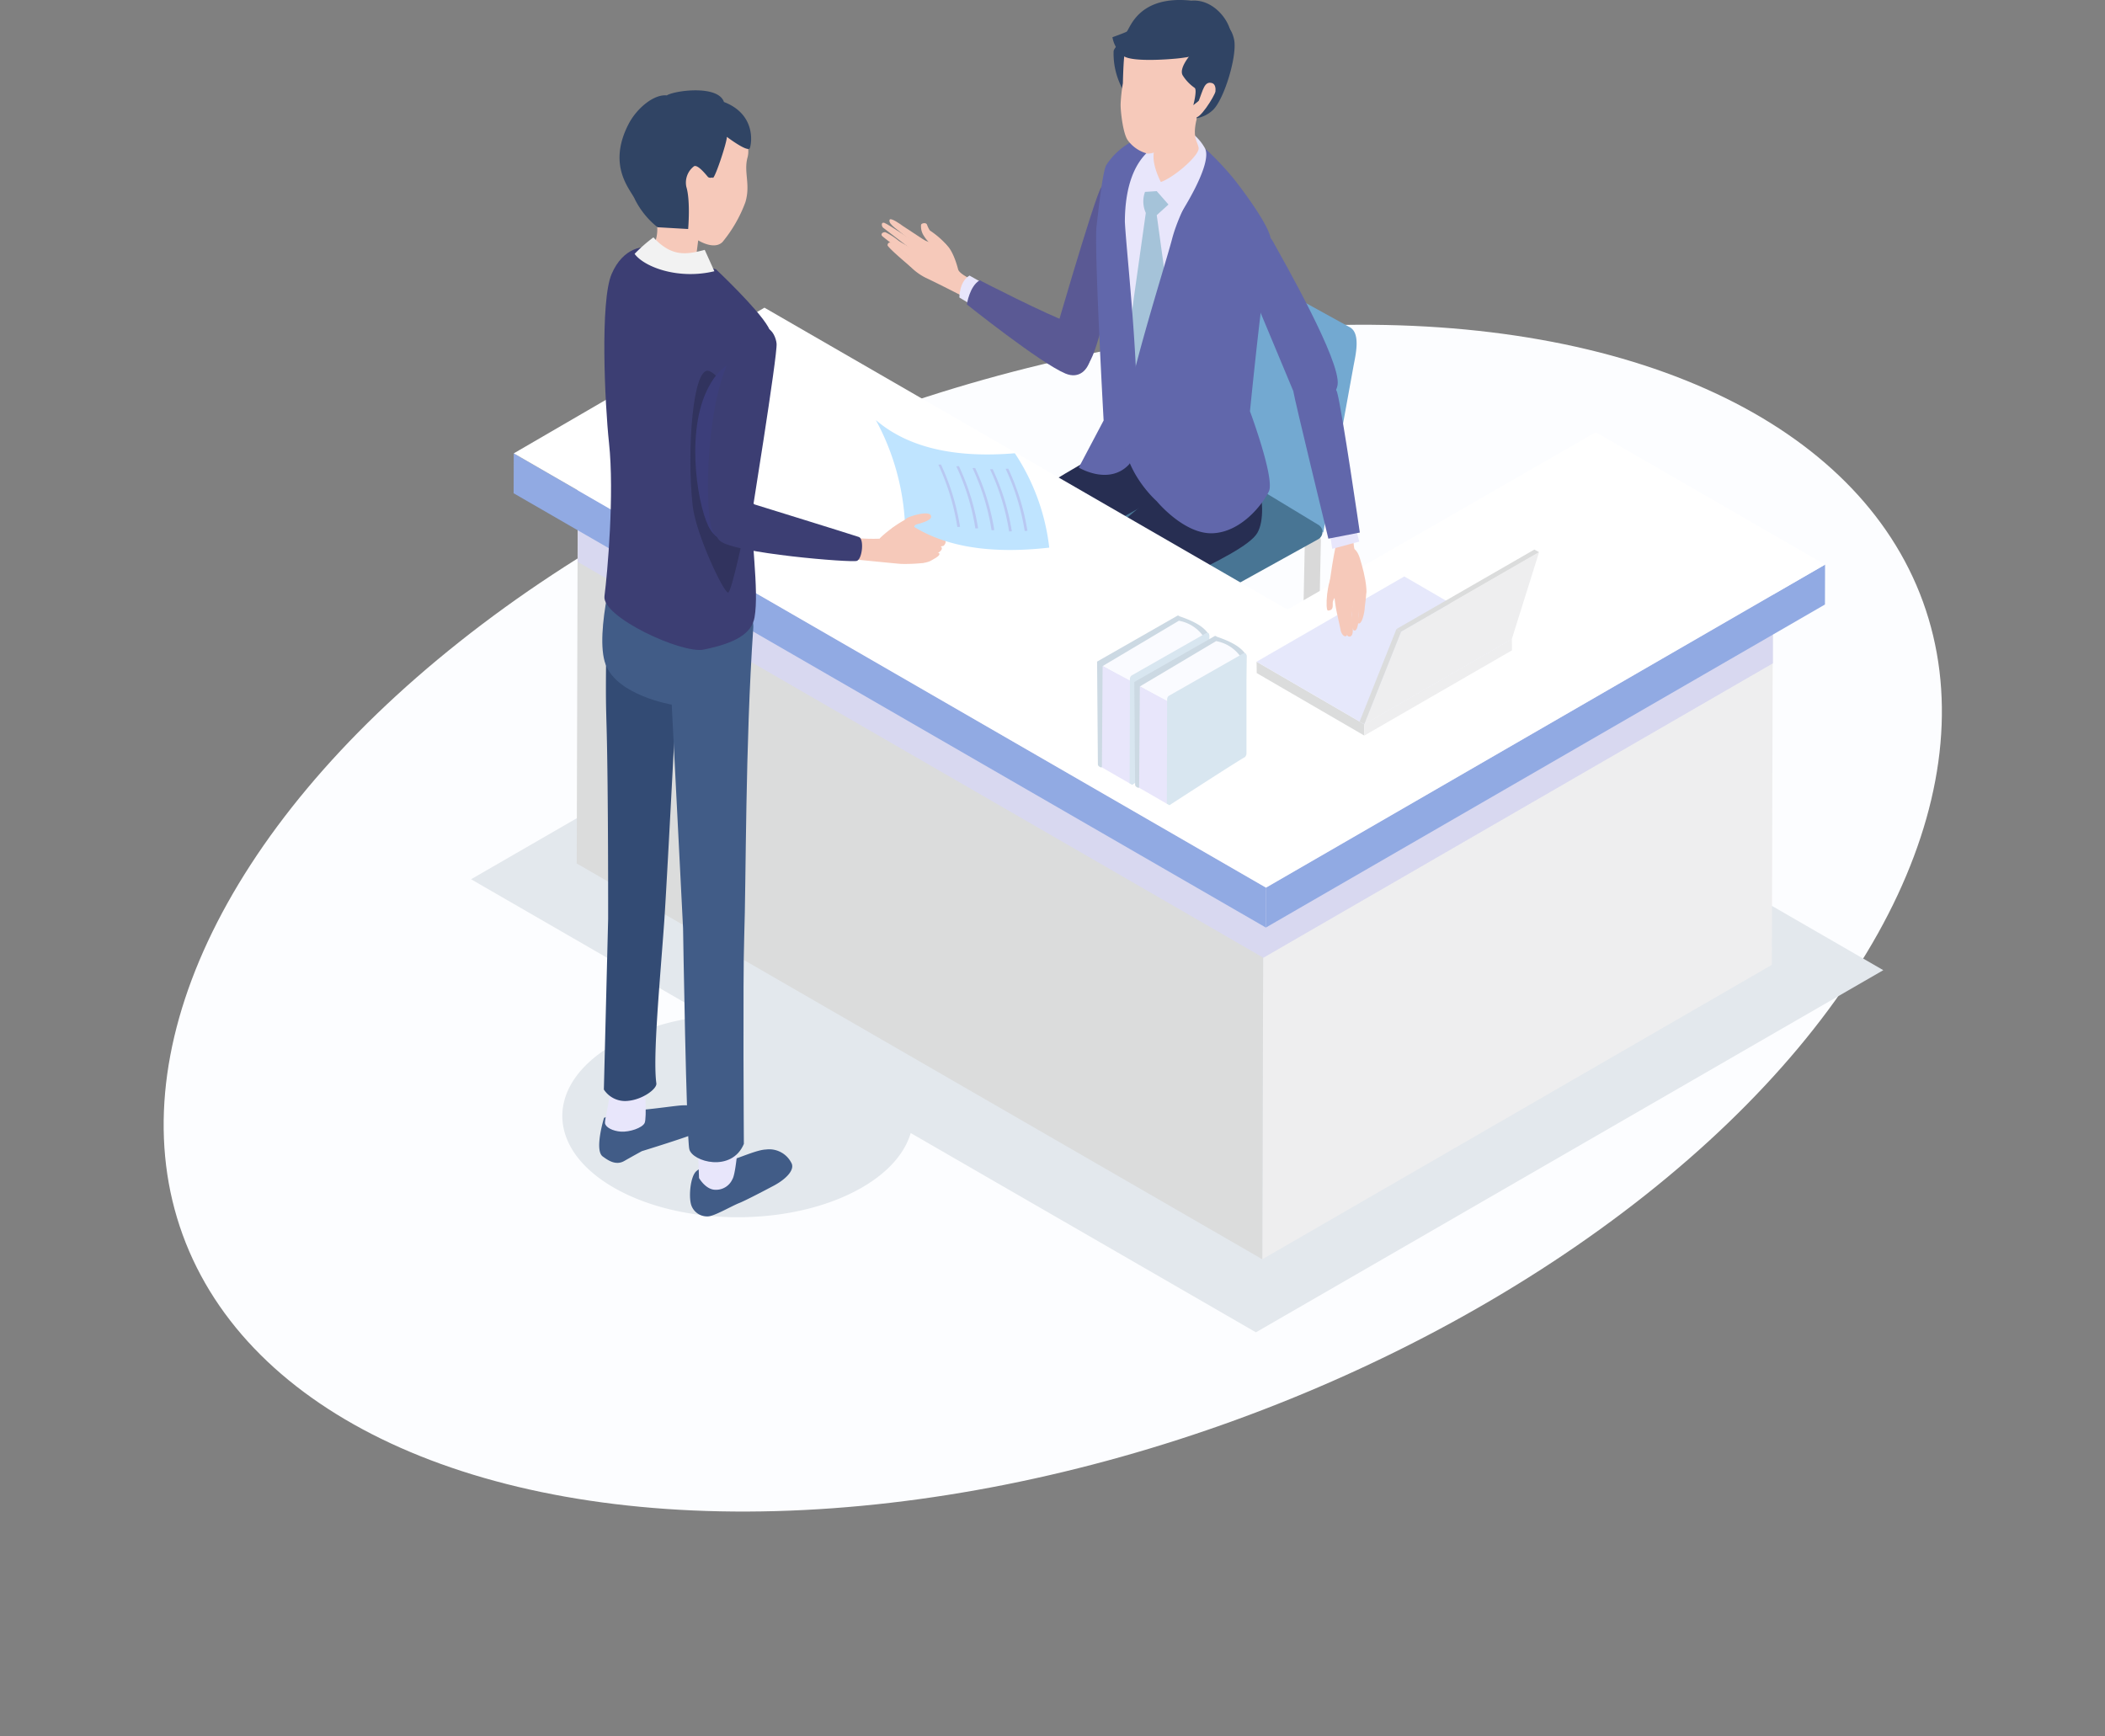
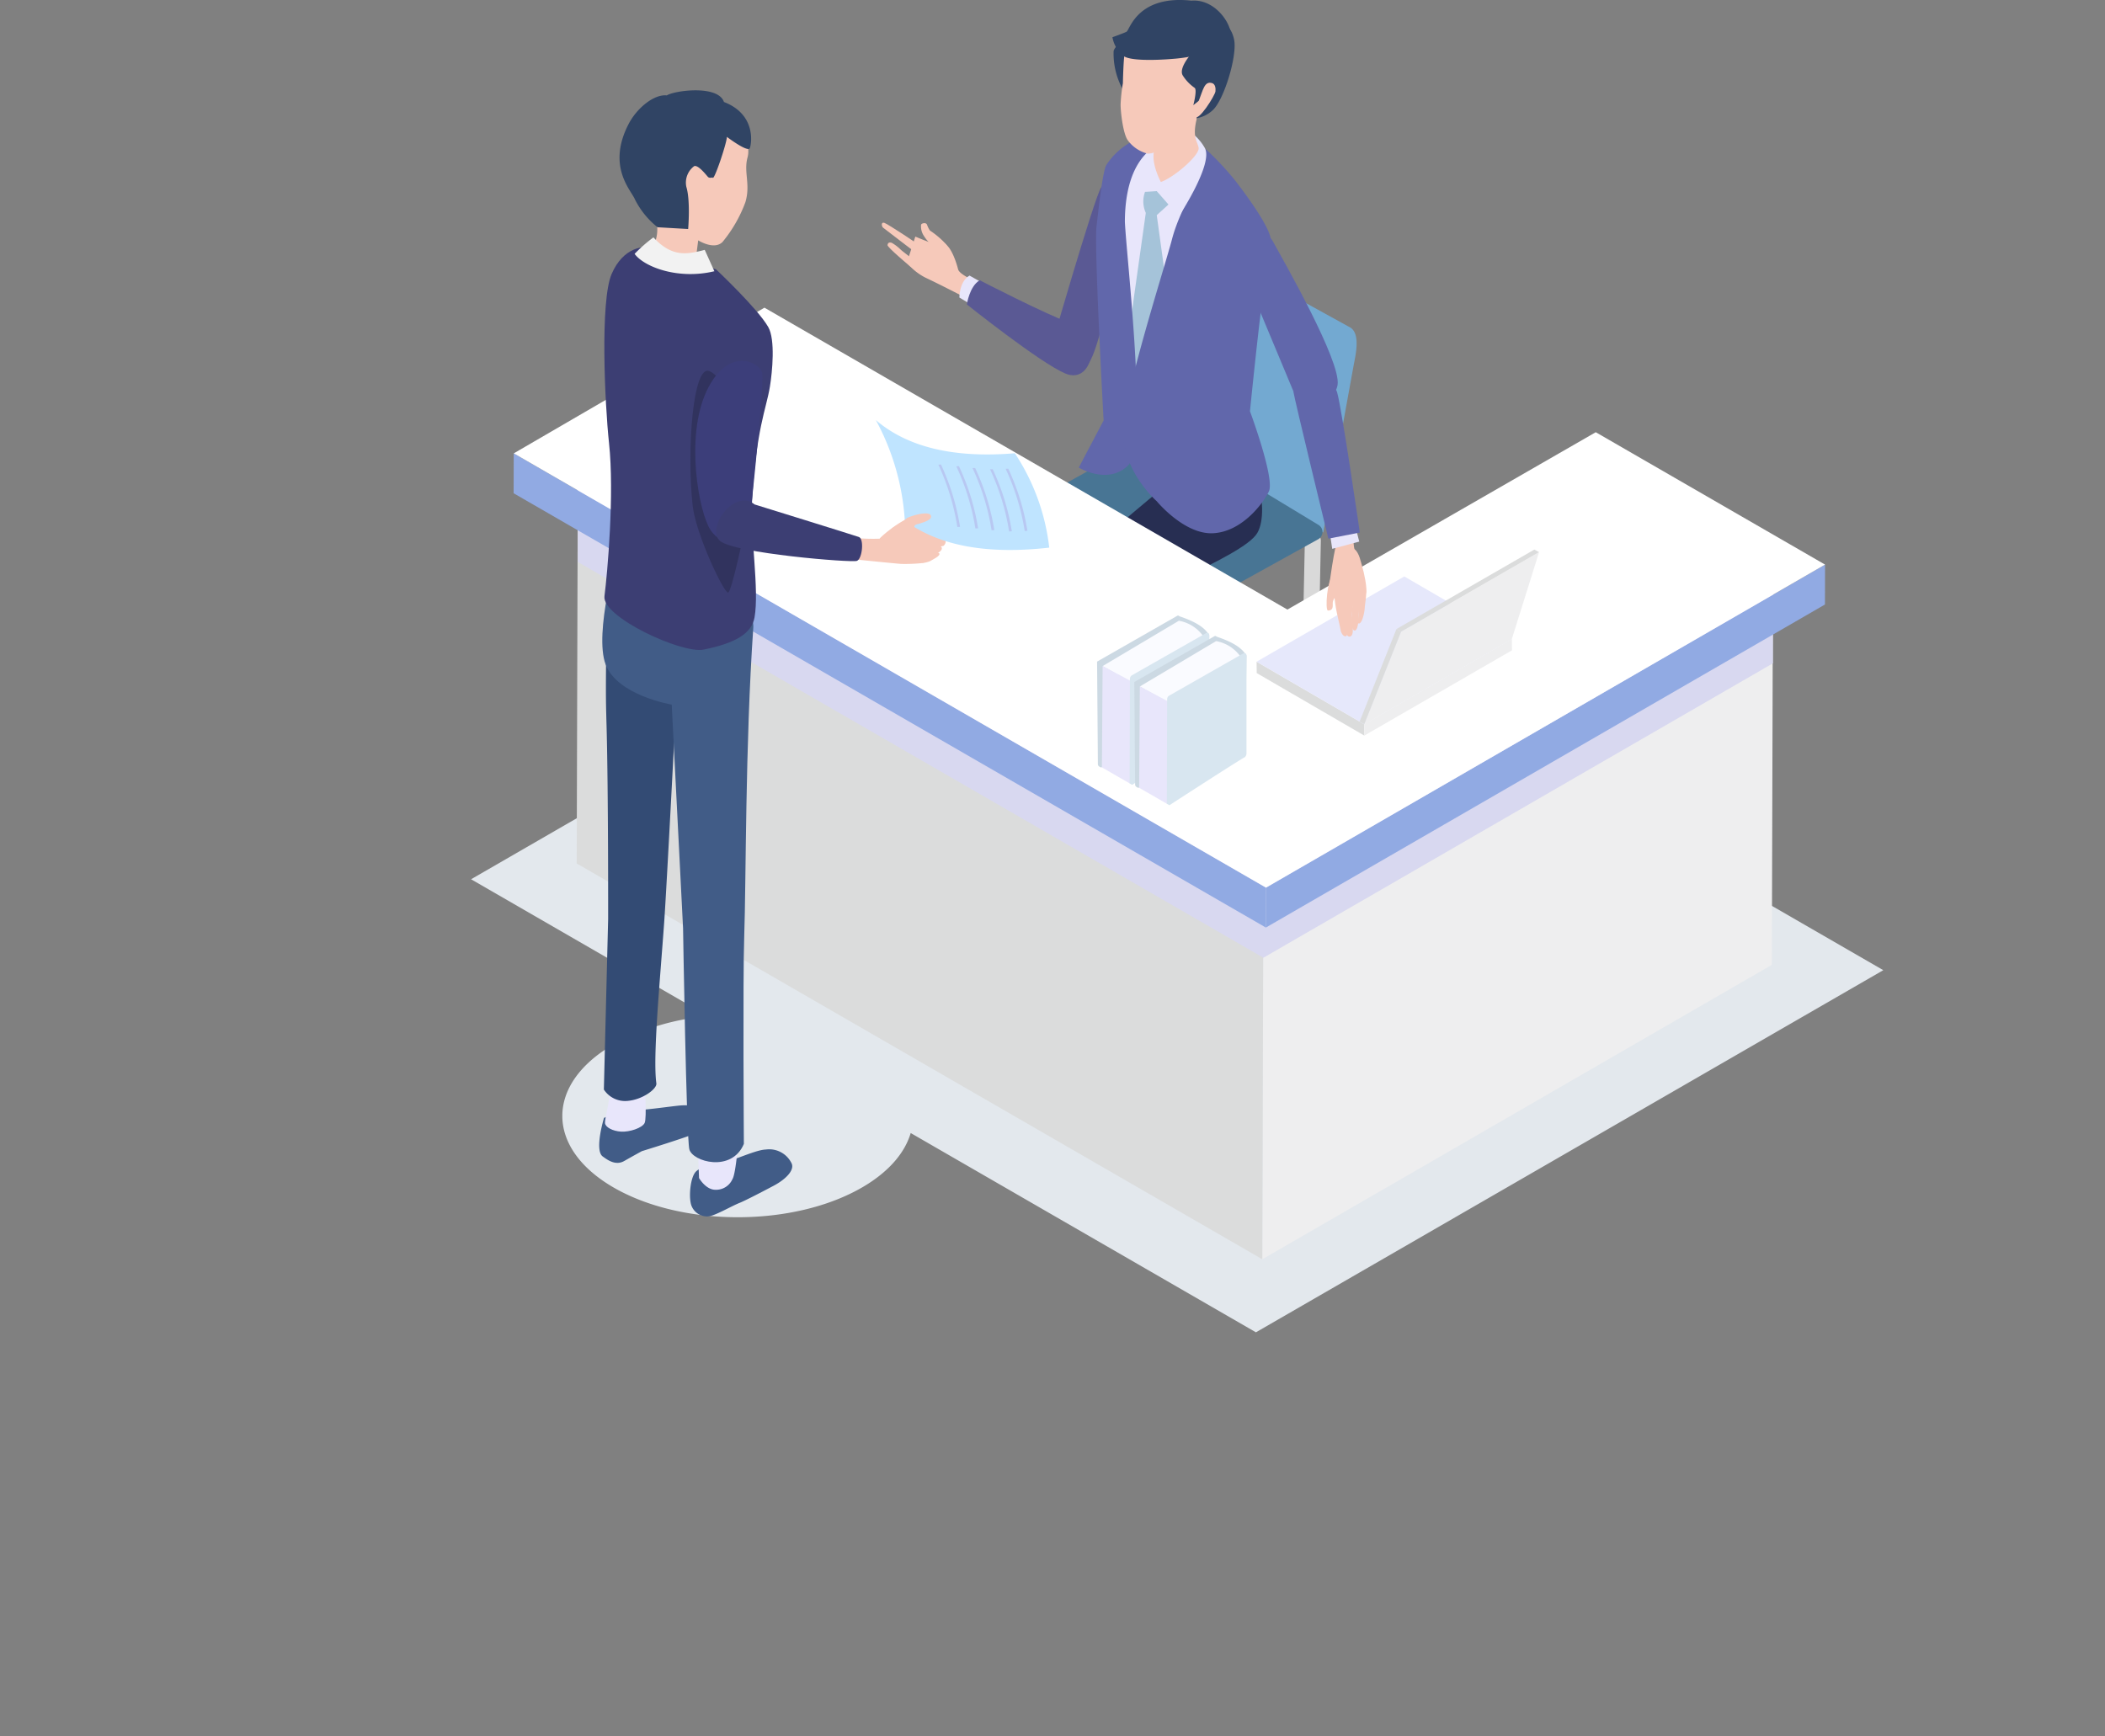
<svg xmlns="http://www.w3.org/2000/svg" width="319.946" height="263.935" viewBox="0 0 319.946 263.935">
  <rect x="0" y="0" width="319.946" height="263.935" fill="#808080" stroke="none" />
  <defs>
    <clipPath id="a">
      <rect width="214.649" height="123.927" fill="none" />
    </clipPath>
    <clipPath id="b">
      <rect width="214.649" height="202.531" fill="none" />
    </clipPath>
    <clipPath id="c">
      <rect width="181.654" height="80.349" fill="none" />
    </clipPath>
  </defs>
  <g transform="translate(-472.527 -1414.309)">
-     <ellipse cx="140.697" cy="81.168" rx="140.697" ry="81.168" transform="matrix(0.94, -0.342, 0.342, 0.94, 472.527, 1525.699)" fill="#fcfdff" />
    <g transform="translate(544.126 1414.309)">
      <g transform="translate(0 78.604)">
        <g clip-path="url(#a)">
          <path d="M214.649,180.288,95.356,111.414,0,166.467,36.052,187.28a36.135,36.135,0,0,0-14.37,4.278c-10.415,6.014-10.415,15.763,0,21.776s27.3,6.013,37.717,0c4.058-2.343,6.527-5.254,7.423-8.29l52.47,30.293Z" transform="translate(0 -111.414)" fill="#e3e8ed" />
        </g>
      </g>
      <g clip-path="url(#b)">
        <path d="M132.344,40.155c1.014-1.44,3.911.412,3.911.412S132.762,65.549,130,67.4s-5.78-1.137-5.78-1.137,7.113-24.664,8.126-26.1" transform="translate(-36.581 -11.664)" fill="#5a5994" />
        <path d="M100.769,51.32A13.26,13.26,0,0,0,98.285,49.2a3.978,3.978,0,0,1-.428-.862c-.141-.432-.891-.239-.917,0a2.6,2.6,0,0,0,.411,1.647,5.417,5.417,0,0,0,2.09,1.98c.494.093,1.8.092,1.329-.646" transform="translate(-28.545 -14.16)" fill="#f6c9ba" />
        <path d="M96.4,55.885a7.409,7.409,0,0,1,.978.635.72.72,0,0,1,.243.856.777.777,0,0,1-.819.288c-.243-.075-.959-.43-1.218-.484Z" transform="translate(-28.149 -16.457)" fill="#f6c9ba" />
        <path d="M96.311,53.995c.229.124.689.3.9.442.3.212.579.468.471.756a.635.635,0,0,1-.709.318,4.671,4.671,0,0,1-1.17-.282Z" transform="translate(-28.213 -15.901)" fill="#f6c9ba" />
        <path d="M88.888,48.008c.545.186,5.26,3.31,5.531,3.577.3.581.39,1.6-.377,1.235-.4-.27-5.116-3.889-5.356-4.081s-.344-.917.2-.73" transform="translate(-26.06 -14.129)" fill="#f6c9ba" />
-         <path d="M89.03,50.04A10.306,10.306,0,0,1,90.995,51.3c.292.253,2.284,1.292,2.554,1.561.3.583.044,1.441-.721,1.077-.4-.272-3.969-3.016-4.272-3.3s-.006-.655.474-.6" transform="translate(-26.043 -14.734)" fill="#f6c9ba" />
        <path d="M90.334,52.283a6.461,6.461,0,0,1,1.34,1.007c.217.238,1.985,1.526,2.187,1.774.189.511-.1,1.2-.7.823-.305-.262-3.493-2.936-3.441-3.245.056-.341.224-.447.617-.353" transform="translate(-26.421 -15.389)" fill="#f6c9ba" />
        <path d="M95.174,50.977c.982.412,1.891.776,2.251.873,1.566.418,1.17-.4,2.224.2s1.791,2.963,2.023,3.892,3.258,2.071,3.258,2.071l-1.221,2.72s-4.586-2.383-7-3.516a8.855,8.855,0,0,1-2.822-2.271Z" transform="translate(-27.65 -15.012)" fill="#f6c9ba" />
-         <path d="M90.148,47.322c.16-.4,1.693.7,1.957.9.1.071,1.859,1.212,3.447,2.27,0,0-.635,1.079-.917.935s-3.6-2.811-3.762-2.948c-.31-.26-.883-.758-.722-1.154" transform="translate(-26.54 -13.911)" fill="#f6c9ba" />
        <path d="M106.741,59.376c-1.564.892-1.539,3.336-1.539,3.336l4.27,2.577,3.228-2.568Z" transform="translate(-30.981 -17.486)" fill="#e8e6fb" />
        <path d="M108.775,60.384c-1.564.892-1.96,3.676-1.96,3.676s11.147,8.906,14.986,10.508c4.188,1.747,5.515-5.785,1.606-7.284-5.2-1.993-14.632-6.9-14.632-6.9" transform="translate(-31.456 -17.782)" fill="#5a5994" />
        <path d="M173,96.226l-23.688-14.34a4.527,4.527,0,0,1-1.674-3.214l4.777-26.245c.107-.589.524-.72,1.129-.353L177.1,65.057c1.623.988.783,4.3.494,5.888Z" transform="translate(-43.472 -15.275)" fill="#73a9d1" />
        <path d="M145.982,164.954a1.218,1.218,0,0,1-1.192-1.242l.635-30.526a1.217,1.217,0,0,1,2.433.051l-.635,30.525a1.216,1.216,0,0,1-1.24,1.192h0" transform="translate(-42.639 -38.875)" fill="#91aae3" />
        <path d="M179.961,146.466a1.217,1.217,0,0,1-1.192-1.242l.608-29.3a1.217,1.217,0,0,1,2.433.051l-.608,29.3a1.217,1.217,0,0,1-1.242,1.192" transform="translate(-52.646 -33.791)" fill="#d9d9d9" />
        <path d="M162.209,109.344,138.645,122.4a1.263,1.263,0,0,1-1.27-.024l-23.168-14.026a1.264,1.264,0,0,1,.042-2.187l23.564-13.052a1.26,1.26,0,0,1,1.27.025l23.168,14.023a1.265,1.265,0,0,1-.042,2.187" transform="translate(-33.453 -27.372)" fill="#487594" />
        <path d="M102.423,166.766a5.319,5.319,0,0,0,2.359-2.275c.248-.528-.085-1.964,2.428-1.764s2.937,1.278,3.111,1.787,1.3,2.7.456,3.816-3.323,1.425-5.922,3.082c-2.219,1.411-2.943,2.388-4.32,2.662s-3.581-.624-3.939-2.02a2.661,2.661,0,0,1,1.476-2.834c.78-.512,3.576-2.088,4.35-2.453" transform="translate(-28.426 -47.916)" fill="#484a8a" />
        <path d="M105.73,157.295l5.384-.324c.353,1.411-.776,3.073.588,5.426.885,1.523-5.121,5.061-5.121,5.061l-2.919-1.791s3.795-4.27,2.068-8.373" transform="translate(-30.527 -46.226)" fill="#e8e6fb" />
-         <path d="M104.081,109.9c-1.805,4.445.327,29.975.228,31.27s3.264,3.411,4.932,3.07,3.8-2.586,3.8-2.586-.552-24.069.564-27.208,30.808-18.3,30.808-18.3l-11.6-9.63L127.8,93.4s-21.909,12.049-23.714,16.491" transform="translate(-30.436 -25.477)" fill="#272e52" />
        <path d="M113.87,182.2a1.609,1.609,0,0,1,.094-2.622c2.314-1.466,4.745-3.865,6.551-4.807,1.083-.564,3.88-3.361,5.319-2.822a4.011,4.011,0,0,1,2.469,3.632,3.185,3.185,0,0,1-1.393,2.838c-.732.547-4.5,2.447-5.34,3.223a7.433,7.433,0,0,1-4.313,2.117,5.529,5.529,0,0,1-3.386-1.563" transform="translate(-33.348 -50.618)" fill="#484a8a" />
        <path d="M121.819,162.728l5.937-.226s-1.1,7,.972,9.209c1.16,1.237-5.544,3.748-5.544,3.748s-2.882-1.88-2.707-2.074c3.47-3.85,1.34-10.653,1.34-10.653" transform="translate(-35.477 -47.855)" fill="#e8e6fb" />
        <path d="M121.7,146.64c-.042,1.448,2.884,2.9,5.926,2.416s2.822-3.381,2.771-4.577-.1-21,2.245-24.788S153.2,109.66,155.352,105.9s-1.2-13.241-1.2-13.241c-.192-.635-11.556-8.113-11.556-8.113l-1.334,14.277s-15.15,12.409-17.472,15.8-2.046,30.571-2.089,32.018" transform="translate(-35.84 -24.899)" fill="#272e52" />
        <path d="M148.089,30.185c2.689,1.764,6.482,7.3,6.482,7.3l-5.619,41.963-11.927-5.307s-1.01-29.447-.5-32.736,2.34-7.66,5.021-8.844,3.859-4.14,6.548-2.378" transform="translate(-40.162 -8.728)" fill="#e8e6fb" />
        <path d="M141.763,56.156l1.808-12.846a4.21,4.21,0,0,1,.275-3.992c.452-.49,2.206-2.144,2.206-2.144l1.556,4.328-2.372,2.15,1.786,12.981-.684,16.2L141.993,78.2l-2.713-3.457Z" transform="translate(-41.016 -10.947)" fill="#a5c3d9" />
        <path d="M144.435,30.232s-2.9-1.18-5.058-.181a10.737,10.737,0,0,0-4.263,3.753c-.613,1.015-1.318,7.984-1.487,9.276-.4,3.1,1.072,29.572,1.072,29.572l-3.777,7.155s4.471,2.728,7.545-.375-.282-31.446-.538-36.993c.045-11.483,6.506-12.205,6.506-12.205" transform="translate(-38.555 -8.732)" fill="#6167ab" />
        <path d="M162.842,45.216c-.762-2.758-5.508-8.724-5.508-8.724a43.988,43.988,0,0,0-4.816-5.02,9.633,9.633,0,0,1-.228,4.092c-.3,1.079-3.264,5.785-4.374,10.044-1.149,4.4-7.443,23.922-7.429,29.354.016,6.067,5.094,10.487,5.094,10.487s4.151,5.05,8.5,4.879,7.62-4.411,8.553-6.362-2.874-12.184-2.874-12.184,1.035-10.413,1.89-17.083c.289-2.265,1.956-6.724,1.194-9.482" transform="translate(-41.372 -9.268)" fill="#6167ab" />
        <path d="M147.773,29.772c-1.018.368-.646,6.939-.646,6.939l3.762,4.282s5.356-8.1,3.918-10.435a7.4,7.4,0,0,0-3.268-3.026s-3.1,2-3.767,2.239" transform="translate(-43.308 -8.108)" fill="#e8e6fb" />
        <path d="M146.842,27.922a12.254,12.254,0,0,0-.944,2.552c-.256,1.3-.408,3.189,1.411,2.939s6.434-4.137,6.192-5.332-1.158-1.684.021-5.5c.837-2.708.333-3.453.333-3.453a21.809,21.809,0,0,0-7.493,4.445c-.806.776,1.031,2.732.481,4.348" transform="translate(-42.92 -5.632)" fill="#f6c9ba" />
        <path d="M143.5,38.608l3.6-.226c.057-.643.374-.607.041-1.261-.867-1.7-1.579-3.951-.864-5.3a9.854,9.854,0,0,0-1.646,1.634c-.651.873-1.129,5.154-1.129,5.154" transform="translate(-42.259 -9.371)" fill="#e8e6fb" />
        <path d="M148.753,3.018c-1.834-.246-4.675,1.041-6.038,1.871-2.117,1.288-4.252,3.064-4.3,3.792a11.274,11.274,0,0,0,2.993,8s9.854-13.328,7.349-13.664" transform="translate(-40.754 -0.88)" fill="#304464" />
        <path d="M154.568,5.266l2.313,11.5c.376.157-2.6,2.531-2.6,2.531a4.834,4.834,0,0,0,3.934-1.308c1.724-1.693,3.705-8.305,3.191-10.7-1.082-5.033-6.834-2.023-6.834-2.023" transform="translate(-45.433 -1.288)" fill="#304464" />
        <path d="M143.994,23.823a5.376,5.376,0,0,1-2.922-1.96c-.776-.96-1.156-4.53-1.135-5.542a24.945,24.945,0,0,1,.346-3.181s.071-3.432.246-4.345c1.2-6.213,5.167-8.744,11.728-6.176,5.7,2.23,2.466,9.115-.447,14.807-.411.8-.43,2.294-1.732,3.594s-5.116,2.946-6.085,2.8" transform="translate(-41.21 -0.479)" fill="#f6c9ba" />
        <path d="M154.393,10.417s-1.738,1.994-1.144,3.058a6.544,6.544,0,0,0,1.834,1.922c.394.347-.212,2.629-.212,2.629s2.107-1.688,2.651-2.023c1.411-.866,3.379-8.683,2.685-9.093-1.532,2.1-2.607,2.968-5.808,3.506" transform="translate(-45.094 -2.035)" fill="#304464" />
        <path d="M150.186.1c-8.262-.9-9.383,4.489-9.877,4.731s-2.134.827-2.134.827a4.7,4.7,0,0,0,1.693,2.86c1.411.995,7.524.427,7.524.427,3.212-.224,8.654-1.482,8.784-3.431S153.734-.192,150.186.1" transform="translate(-40.691 0)" fill="#304464" />
        <path d="M158.468,17.879c.5.145.571.79.522,1.261-.065.616-2.616,4.709-3.15,3.832s.466-2,.6-2.354c.665-1.7.871-3.077,2.025-2.74" transform="translate(-45.847 -5.25)" fill="#f6c9ba" />
        <path d="M248.07,127.078l-.162,57.013-77.447,44.754.162-57.013Z" transform="translate(-50.199 -37.423)" fill="#eeeeef" />
        <path d="M127.127,165.4l-.162,57.013L22.758,162.249l.162-57.014Z" transform="translate(-6.702 -30.991)" fill="#dbdcdc" />
      </g>
      <g transform="translate(16.217 65.239)">
        <g clip-path="url(#c)">
          <path d="M172.876,109.724l31.767,7.162v11.178L127.2,172.819l-104.2-60.165V101.476L57.72,92.47l72.441,41.823Z" transform="translate(-22.988 -92.47)" fill="#d8d8f0" />
        </g>
      </g>
      <g clip-path="url(#b)">
        <path d="M256.226,121.651l-.017,6.067-84.97,49.1.017-6.067Z" transform="translate(-50.428 -35.825)" fill="#91aae3" />
        <path d="M123.529,163.7l-.017,6.067L9.171,103.746l.017-6.067Z" transform="translate(-2.701 -28.765)" fill="#91aae3" />
        <path d="M173.653,85.225l34.852,20.123-84.97,49.1L9.2,88.438,47.3,66.293l79.486,45.891Z" transform="translate(-2.708 -19.523)" fill="#fff" />
        <path d="M185.6,153.8l-16.35-9.5-.02-1.73,16.347,9.5Z" transform="translate(-49.836 -41.986)" fill="#dbdcdc" />
        <path d="M185.575,146.663l-16.35-9.5L191.678,124.2l16.35,9.5Z" transform="translate(-49.835 -36.575)" fill="#e6e8fb" />
        <path d="M214.854,137.668l.02,1.73-22.45,12.962-.02-1.73Z" transform="translate(-56.661 -40.542)" fill="#eeeeef" />
        <path d="M214.862,132.161l-22.43,12.962,5.6-14.071L219,118.967Z" transform="translate(-56.669 -35.034)" fill="#eeeeef" />
        <path d="M220.321,118.41l.713.393-20.966,12.084-.713-.393Z" transform="translate(-58.708 -34.87)" fill="#dbdcdc" />
        <path d="M191.421,149.609l.713.393,5.6-14.071-.713-.393Z" transform="translate(-56.371 -39.914)" fill="#dbdcdc" />
        <path d="M147.059,132.663l-12.192,6.968.123,15.647c.048.339.516.448.516.448l11.7-6.822s.212-13.577.195-16.047a.225.225,0,0,0-.338-.194" transform="translate(-39.717 -39.059)" fill="#ccd9e3" />
        <path d="M152.453,132.749l-.112,16.081s4.43,2.2,4.515,2.265l.207-15.357a.522.522,0,0,0-.259-.457c-.776-1.079-2.368-1.873-4.348-2.532" transform="translate(-44.863 -39.093)" fill="#ccd9e3" />
        <path d="M147.652,133.745l-11.594,6.893,4.15,2.337,11.189-6.82a5.769,5.769,0,0,0-3.746-2.409" transform="translate(-40.067 -39.386)" fill="#fafbff" />
        <path d="M136.013,143.514l-.107,15.4,4.314,2.488.4-15.451Z" transform="translate(-40.023 -42.263)" fill="#e8e6fb" />
        <path d="M142.241,142.8a.635.635,0,0,0-.32.552l-.045,15.887.392.226s9.431-6.12,11.359-7.253a.713.713,0,0,0,.353-.616V136.7a.338.338,0,0,0-.505-.293Z" transform="translate(-41.781 -40.156)" fill="#d8e6f0" />
        <path d="M155.079,137.055l-12.192,6.968.123,15.647c.048.339.516.448.516.448l11.7-6.822s.212-13.578.195-16.048a.225.225,0,0,0-.226-.224.223.223,0,0,0-.112.03" transform="translate(-42.079 -40.352)" fill="#ccd9e3" />
        <path d="M160.472,137.141l-.112,16.081s4.43,2.2,4.515,2.265l.207-15.357a.522.522,0,0,0-.259-.457c-.776-1.079-2.368-1.873-4.348-2.532" transform="translate(-47.224 -40.386)" fill="#ccd9e3" />
        <path d="M155.672,138.136l-11.594,6.893,4.15,2.337,11.19-6.82a5.768,5.768,0,0,0-3.746-2.409" transform="translate(-42.429 -40.679)" fill="#fafbff" />
        <path d="M144.033,147.906l-.107,15.4,4.314,2.488.4-15.451Z" transform="translate(-42.385 -43.557)" fill="#e8e6fb" />
        <path d="M150.261,147.187a.635.635,0,0,0-.32.552l-.045,15.887.392.226s9.431-6.12,11.359-7.253a.713.713,0,0,0,.353-.616v-14.9a.338.338,0,0,0-.505-.294Z" transform="translate(-44.143 -41.449)" fill="#d8e6f0" />
        <path d="M185.4,123.489c-1.074.917-1.317,5.6-.885,5.6,1.017-.013.64-.964.757-1.371.31-1.077,1.424-1.731,2.2-2.515,1-1.02-.917-2.691-2.067-1.709" transform="translate(-54.278 -36.278)" fill="#f6c9ba" />
        <path d="M187.815,128.194a10.391,10.391,0,0,0-.265,2.726c.149.683.612,2.549.195,2.725s-.776-.509-.852-.957c-.111-.635-.329-1.5-.449-2.1a20.291,20.291,0,0,1-.494-3.149,3.4,3.4,0,0,1-.008-1.351,1.065,1.065,0,0,1,1.868-.1,16.424,16.424,0,0,1,0,2.207" transform="translate(-54.739 -36.952)" fill="#f6c9ba" />
        <path d="M189.87,119.86c-.256-.813-.459-2.117-1.175-2.721-.2-.17-.234-2.822-.462-2.865-.494-.087-1.605.9-2,1.186-.543.391-1.535,8.1-1.535,8.1s.523.089,1.173.2c.471.084.578,1.223,1.058,1.237,1.49.042,3.175-.389,3.47-1.094s-.353-3.457-.534-4.045" transform="translate(-54.392 -33.651)" fill="#f6c9ba" />
        <path d="M188.185,126.671a22.091,22.091,0,0,0-.25,4.06c.1.743.227,3.08.9,3.048s.516-1.171.488-1.586c-.039-.564-.131-1.666-.131-1.666s.212-1.422.262-1.834c.128-1.019,1.069-2.309.141-2.982a1.095,1.095,0,0,0-1.405.964" transform="translate(-55.342 -37.006)" fill="#f6c9ba" />
        <path d="M190.456,126.388c-.542.746-.784,4.7-.784,4.7s-.1,1.987.494,1.958.6-2.263.6-2.263a16.477,16.477,0,0,1,.179-1.853,4.367,4.367,0,0,0,.241-1.826c-.152-.706-.442-.928-.736-.718" transform="translate(-55.855 -37.198)" fill="#f6c9ba" />
        <path d="M192.071,129.236c.04-.71.414-2.463.078-3.1-.141-.269-.366-.77-.671-.857a10.676,10.676,0,0,0-.526,2.663,14.684,14.684,0,0,0,.163,2.052c.1.512-.332,1.9.156,1.657s.764-1.772.8-2.409" transform="translate(-56.233 -36.892)" fill="#f6c9ba" />
        <path d="M185.41,117.034l4.108-1.1-.463-1.823-3.919,1.077Z" transform="translate(-54.52 -33.605)" fill="#e8e6fb" />
        <path d="M177.137,83.834c.131,1.043,5.331,22.43,5.331,22.43l4.783-.93s-2.7-18.606-3.443-21.289-6.671-.212-6.671-.212" transform="translate(-52.165 -24.382)" fill="#6167ab" />
        <path d="M163.462,51c.41,1.1,9.648,23.2,9.648,23.2s6.163,2.636,6.733-.929-8.34-19.1-9.84-21.837-6.54-.435-6.54-.435" transform="translate(-48.138 -14.755)" fill="#6167ab" />
        <path d="M51.447,249.607c1.1.434,5.4-1.882,7.255-1.93a3.774,3.774,0,0,1,3.866,2.021c.575.988-.682,2.417-2.689,3.485-2.5,1.326-4.523,2.349-5.187,2.61-1.2.468-3.885,2.054-4.821,2.052a2.541,2.541,0,0,1-2.529-1.764c-.392-1.309-.114-4.174.706-5.032s3.4-1.439,3.4-1.439" transform="translate(-13.89 -72.937)" fill="#415c87" />
        <path d="M31.531,238.785c.847.447,6.174-.389,8.2-.59,1.729-.171,2.969.107,3.564.967a2.231,2.231,0,0,1-.6,3.068c-1.374.667-8.615,2.893-8.615,2.893s-1.357.742-2.672,1.492-2.524-.147-3.273-.69c-1.306-.947.2-5.868.2-5.868Z" transform="translate(-8.127 -70.132)" fill="#415c87" />
        <path d="M54.075,251.329a2.719,2.719,0,0,1-2.584,1.6c-1.474,0-2.486-1.787-2.486-1.787l-.26-6.41,6.29.011s-.386,5.7-.961,6.587" transform="translate(-14.355 -72.07)" fill="#e8e6fb" />
        <path d="M34.875,239.4c-.368.756-2.294,1.391-3.578,1.312s-2.4-.669-2.45-1.322.86-3.617.807-6.053l5.23-.085s.358,5.392-.01,6.148" transform="translate(-8.495 -68.69)" fill="#e8e6fb" />
        <path d="M39.585,148.252s-10.579-13.33-10.637-7.066-.018,6.939.083,10.691c.255,9.565.229,28.909.229,28.909l-.651,25.921a3.856,3.856,0,0,0,3.7,1.717c2.214-.212,4.395-1.824,4.279-2.658-.558-4.016.547-15.482,1.19-24.481.374-5.232,1.738-31.778,1.807-33.036" transform="translate(-8.425 -41.085)" fill="#334b74" />
        <path d="M51.22,129.384c.423-6.208-18.273-17.665-20.125-13.065-.665,1.654-4.086,13.85-2.328,18.6s10.058,6.131,10.058,6.131l1.722,33.989s.5,31.708.952,33.6,6.435,3.6,8.29-.809c0,0-.165-25.317.051-31.421.3-8.616.141-29.053,1.379-47.034" transform="translate(-8.325 -33.942)" fill="#415c87" />
        <path d="M28.73,106.309c-.409,3.163,11.769,8.777,15.068,8.113,4.836-.974,7.315-2.442,7.744-4.9.739-4.224-.67-12.521-.394-17.418.635-11.275,2.175-14.228,2.732-17.664.362-2.242.841-7.118-.252-9.044-1.587-2.8-7.936-8.77-7.936-8.77s-8.872-3.028-9.6-3.255c-1.336-.413-4.5-.155-6.271,3.951S28.781,77.056,29.421,83c.836,7.765-.241,19.825-.691,23.305" transform="translate(-8.455 -15.677)" fill="#3c3e73" />
        <path d="M35.488,33.608a22.733,22.733,0,0,0,.854,2.863c3.532,3.624,2.138,7.135.84,8.631a18.354,18.354,0,0,0,4.374,1.072c2.3.238,2.91-.608,2.91-.608l.329-2.584s2.4,1.527,3.691.256a20.852,20.852,0,0,0,3.484-6.057c.806-2.712-.282-4.545.32-6.784.723-2.681-1.881-5.37-3.938-7.231s-6.581-1.419-9.153-.377a7.115,7.115,0,0,0-4.134,4.539c-.4,1.628-.09,3.57.419,6.279" transform="translate(-10.273 -6.446)" fill="#f6c9ba" />
        <path d="M48.743,36.865c-.662-.348-1.546.888-1.2,2.012s1.482,1.719,2.1,1.475c0,0-.243-3.14-.9-3.487" transform="translate(-13.978 -10.839)" fill="#f6c9ba" />
        <path d="M33.372,24.569c1.246-2.4,3.859-4.55,5.8-4.334,1.091-.726,7.775-1.664,8.685,1,4.868,1.877,4.213,6.251,3.941,7s-3.5-1.7-3.5-1.7c.043.808-2.046,7.035-2.169,6.165,0,0-.494.178-.729-.1-.4-.47-1.535-1.872-2.087-1.6a3.119,3.119,0,0,0-1.173,3.133c.648,2.129.276,6.412.276,6.412l-4.649-.269a12.654,12.654,0,0,1-3.447-4.244c-.564-1.386-4.313-4.989-.949-11.461" transform="translate(-9.42 -5.732)" fill="#304464" />
        <path d="M45.89,53.042c-2.687.689-4.953,1.172-7.8-1.9a23.277,23.277,0,0,0-2.86,2.507c1.458,2,6.645,3.961,12.125,2.641Z" transform="translate(-10.374 -15.059)" fill="#f2f2f2" />
        <path d="M53.081,91.621s.833-10.093-2.941-11.683c-2.5-1.053-3.472,11.965-2.546,20.433.473,4.311,4.7,13.239,5.383,13.229.557-.008,2.589-9.869,2.943-11.581.94-4.541-2.839-10.4-2.839-10.4" transform="translate(-13.915 -23.523)" fill="#31335e" />
        <path d="M58.459,79.526c.452,1.6-2.272,26.221-2.272,26.221s-3.754.452-5.562-2.275-3.865-14.17-.617-21.095,8-4.45,8.451-2.852" transform="translate(-14.223 -22.898)" fill="#3c3e7a" />
-         <path d="M61.465,73c.171,1.655-4.092,27.99-4.092,27.99s-4.349,3.38-5.662.384-.988-21.045,3.4-27.31S61.3,71.341,61.468,73" transform="translate(-15.029 -20.759)" fill="#3c3e73" />
        <path d="M98.024,114.368l2.23-.534s1.284-1.2,1.314-1.158c.4.494-.131,1.606-.552,1.913a8.076,8.076,0,0,1-2.346,1.1,8.756,8.756,0,0,1-2.268-.084,1.159,1.159,0,0,1-.445-1.935c.11.071,2.067.7,2.067.7" transform="translate(-28.154 -33.182)" fill="#f6c9ba" />
        <path d="M86.307,114.783a29.4,29.4,0,0,1-3.4-.08l-.655,3.2s6.68.677,7.348.715a26.251,26.251,0,0,0,3.186-.123s1.051-.326,1.048-.993a10.28,10.28,0,0,0-.021-1.489,7.336,7.336,0,0,0-2.621-4.24c-.763-.535-4.455,2.455-4.884,3.01" transform="translate(-24.222 -32.897)" fill="#f6c9ba" />
        <path d="M97.452,117.6a15.454,15.454,0,0,0,2.854-.469c.564-.494.428-1.384-.71-1.066,0,0-2.337.028-2.837,1.074.01.942.141.505.693.461" transform="translate(-28.494 -34.159)" fill="#f6c9ba" />
        <path d="M97.111,118.613c.661,1.247,3.536-.141,2.952-.825-.4-.476-1.689.094-2.328.071-.727-.031-.754.417-.624.758" transform="translate(-28.58 -34.631)" fill="#f6c9ba" />
        <path d="M96.967,120.035c-.2.232.121.265.152.583.013.127,1.04-.159,1.177-.243.353-.216,1.606-.79,1.416-1.166s-2.265.272-2.744.826" transform="translate(-28.536 -35.073)" fill="#f6c9ba" />
        <path d="M113.559,109.9a32.651,32.651,0,0,0-5.226-14.345q-13.881,1.159-21.126-5.041a36.853,36.853,0,0,1,4.4,15.268q7.667,5.744,21.956,4.118" transform="translate(-25.681 -26.655)" fill="#bfe4ff" />
        <path d="M118.473,110.429a35.316,35.316,0,0,0-2.912-9.441l-.4.016a35.37,35.37,0,0,1,2.9,9.45Z" transform="translate(-33.912 -29.74)" fill="#b8c8f2" />
        <path d="M115.116,110.53a35.316,35.316,0,0,0-2.912-9.441l-.4.016a35.376,35.376,0,0,1,2.9,9.454l.412-.025" transform="translate(-32.924 -29.77)" fill="#b8c8f2" />
        <path d="M111.338,110.268a35.316,35.316,0,0,0-2.912-9.441l-.4.016a35.376,35.376,0,0,1,2.9,9.454l.412-.025" transform="translate(-31.811 -29.692)" fill="#b8c8f2" />
        <path d="M107.847,109.886a35.316,35.316,0,0,0-2.912-9.441l-.4.016a35.37,35.37,0,0,1,2.9,9.45Z" transform="translate(-30.783 -29.58)" fill="#b8c8f2" />
        <path d="M103.965,109.56a35.466,35.466,0,0,0-2.893-9.464l-.4.009a35.519,35.519,0,0,1,2.884,9.474l.406-.018" transform="translate(-29.647 -29.477)" fill="#b8c8f2" />
        <path d="M90.638,112.877a12.9,12.9,0,0,0,2.3-1.535c.423-.3,3.8-1.355,3.669-.169-.063.564-1.735.988-2.145,1.106-1.089.31.49,1.319-.3,2.1-1.032,1.01-3.519-1.5-3.519-1.5" transform="translate(-26.692 -32.577)" fill="#f6c9ba" />
        <path d="M53.392,113.984c2.187,1.891,19.966,3.335,20.8,3.034s1.116-3.341.312-3.628-15.856-4.949-15.856-4.949c-3.052-2.52-7.447,3.654-5.257,5.545" transform="translate(-15.55 -31.759)" fill="#3c3e73" />
      </g>
    </g>
  </g>
</svg>